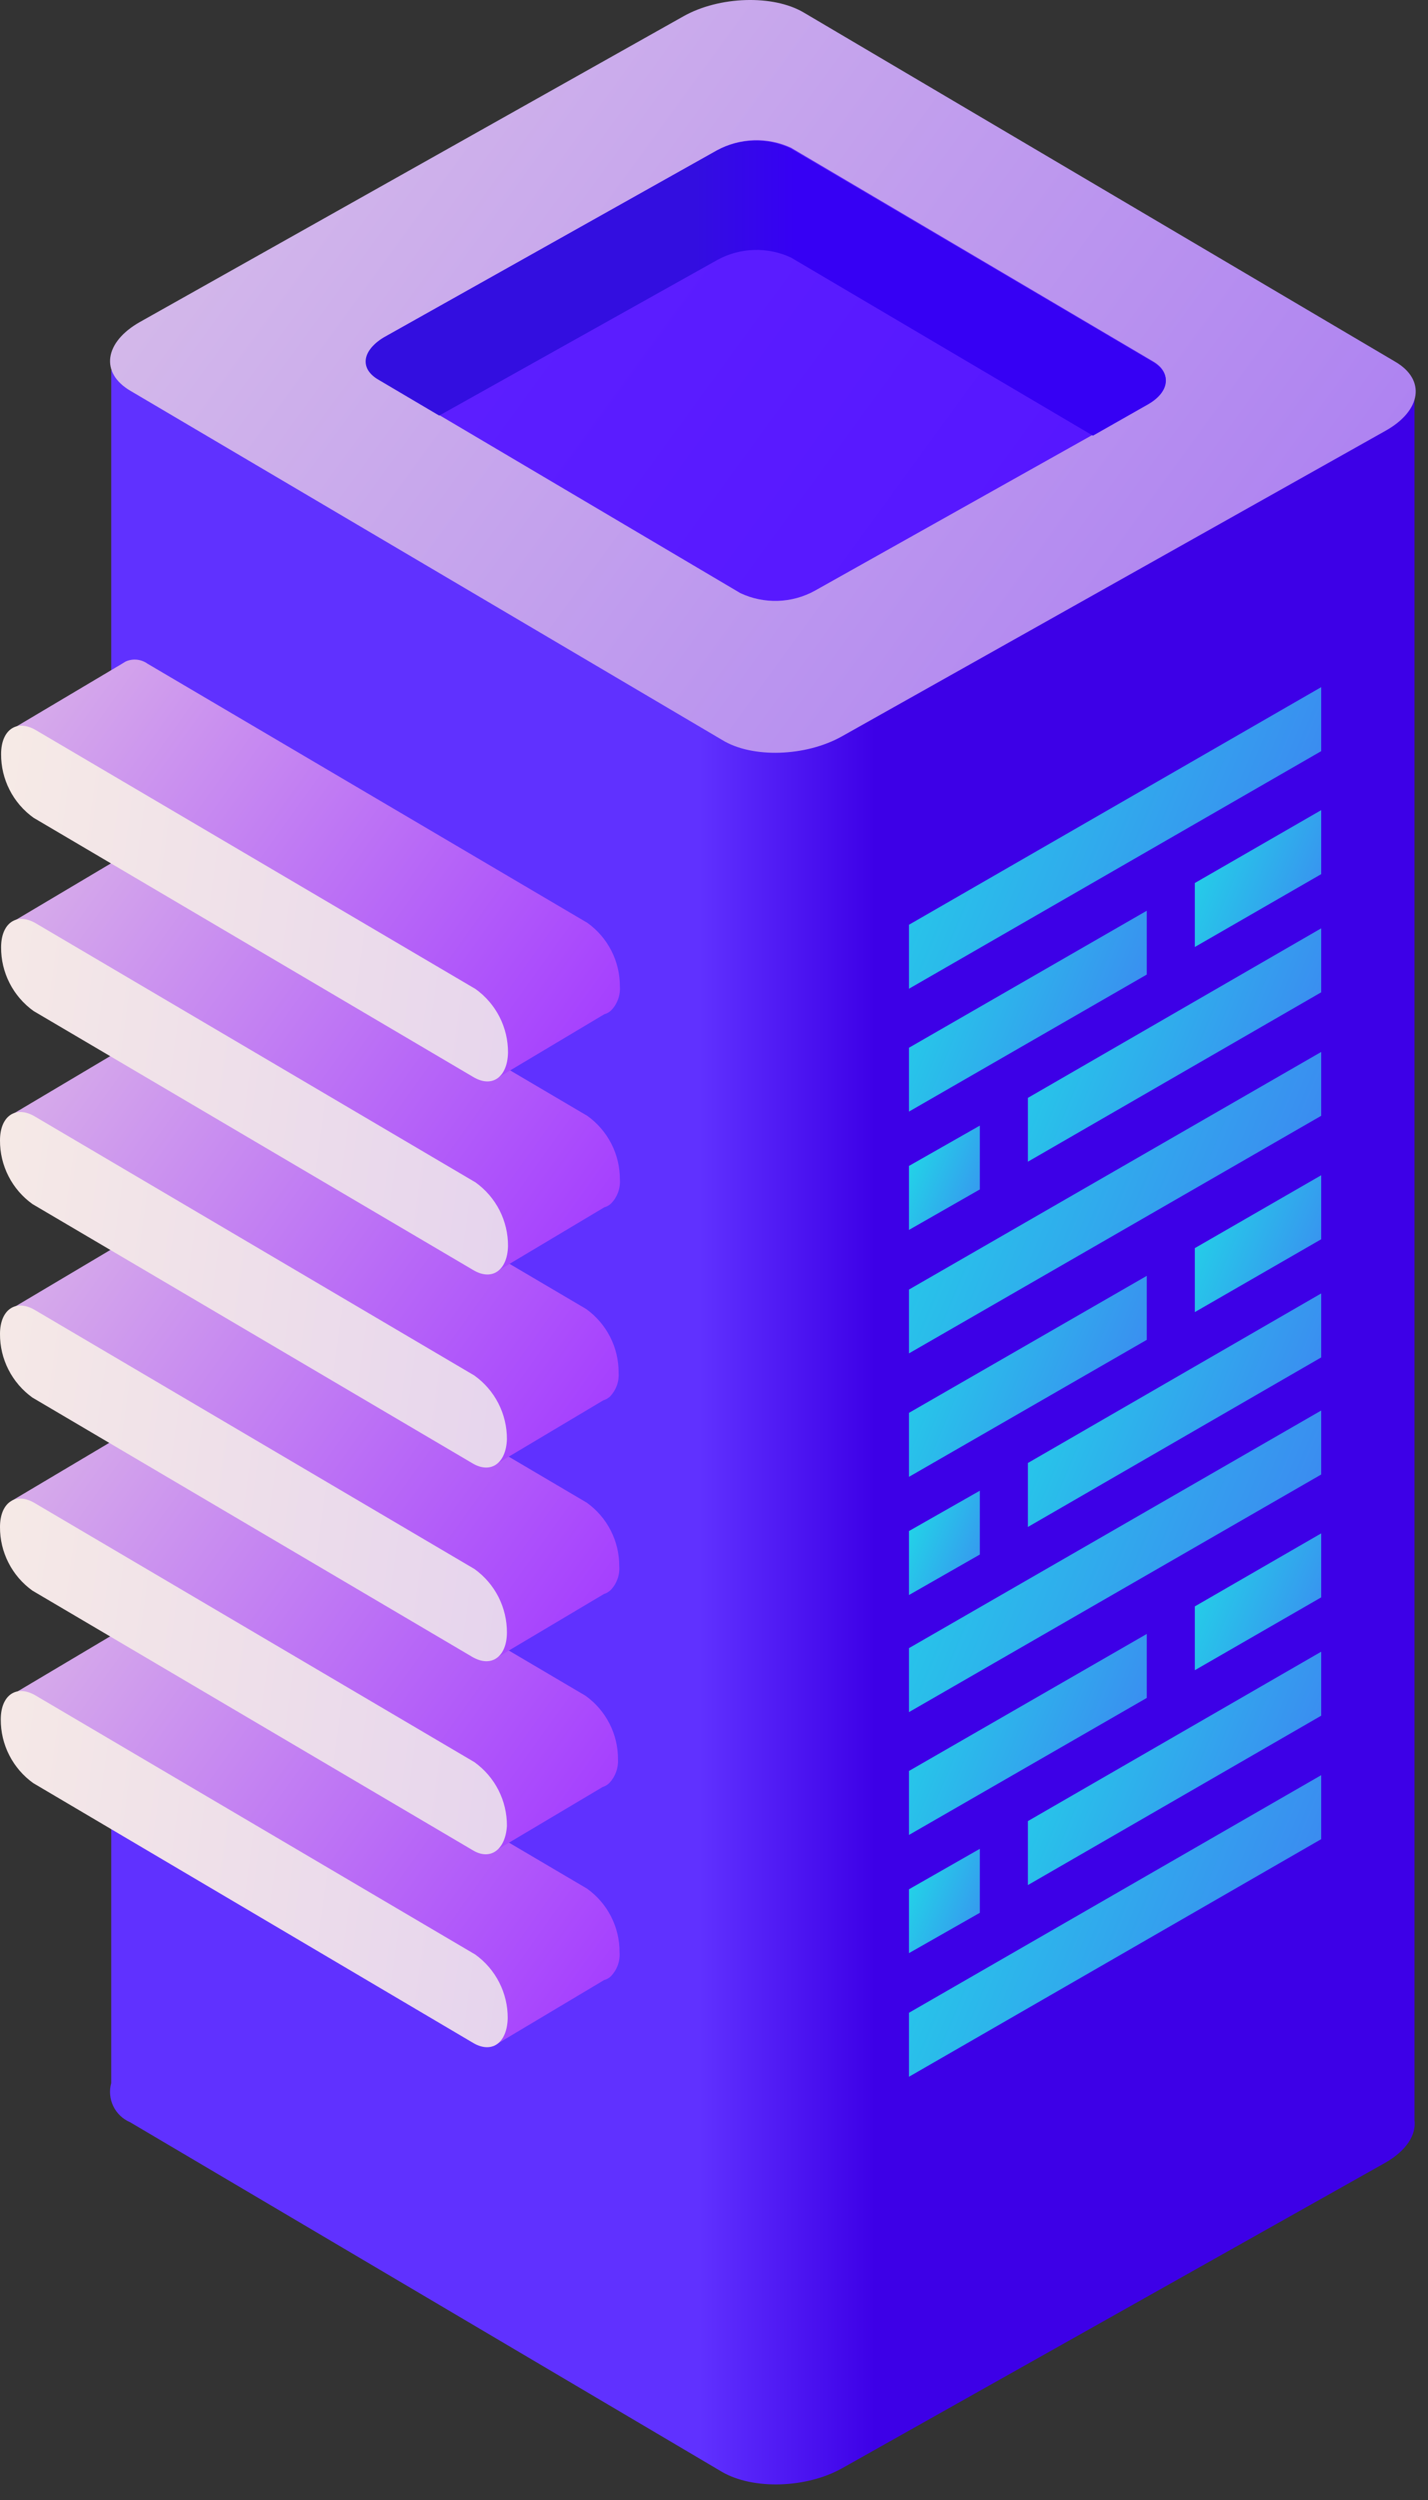
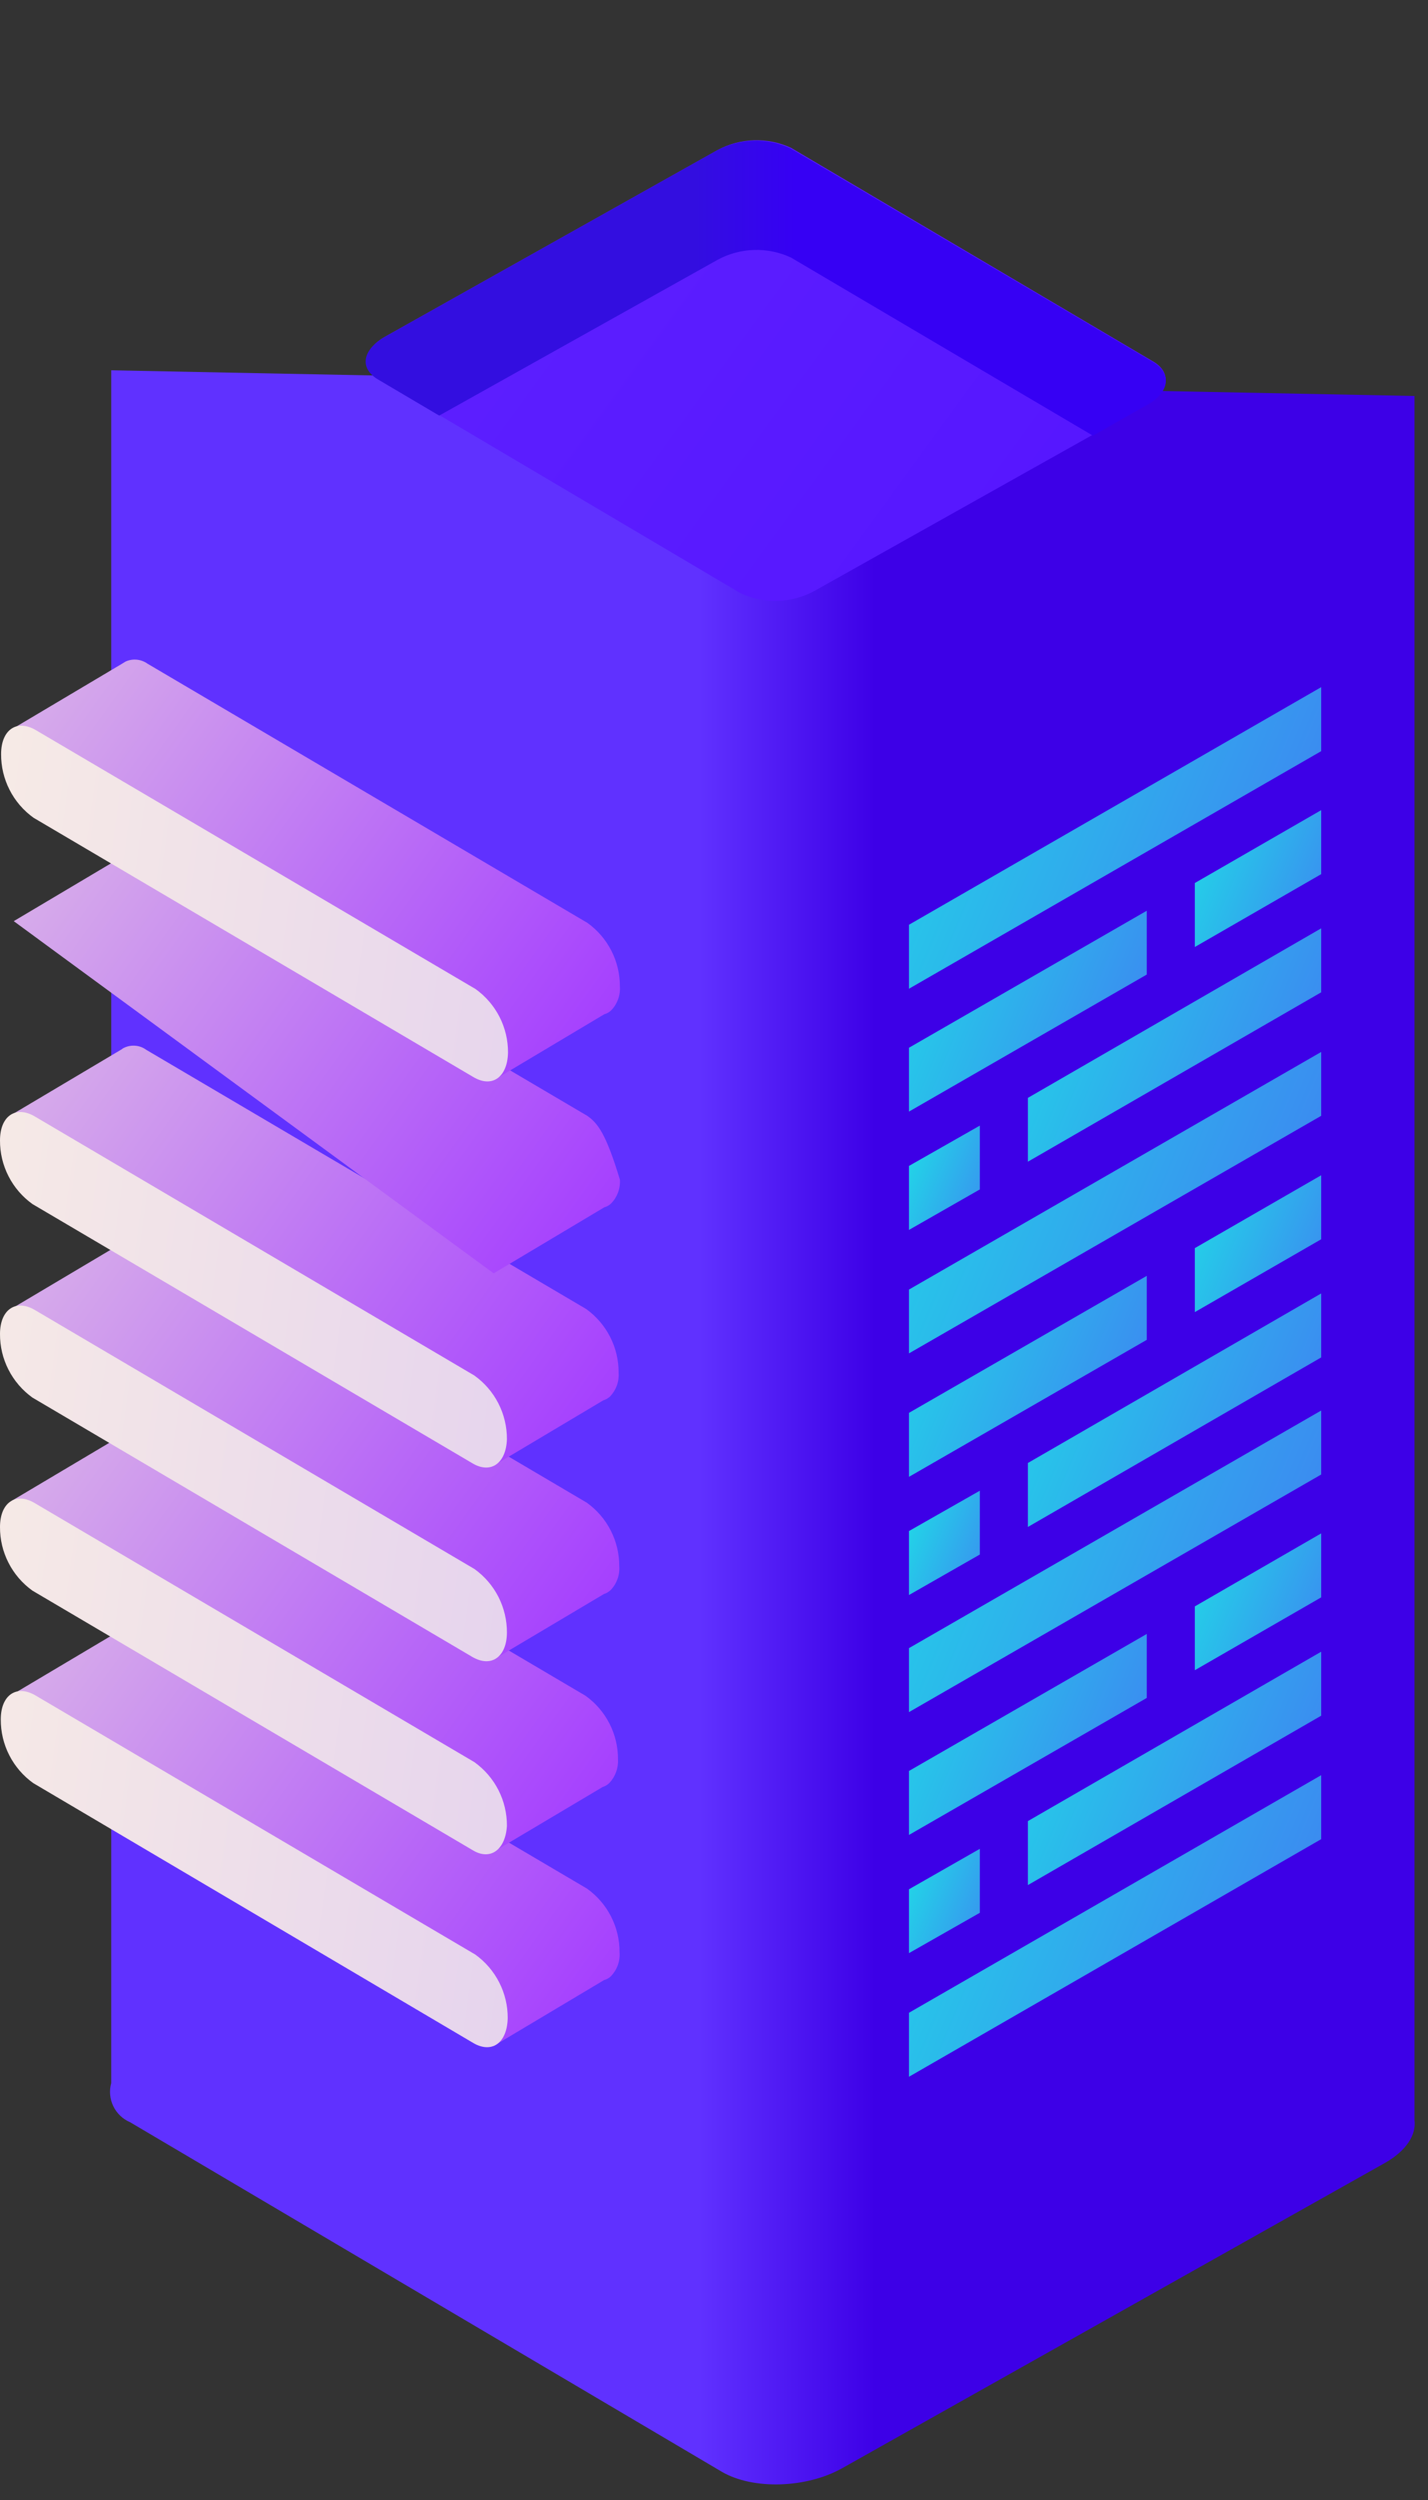
<svg xmlns="http://www.w3.org/2000/svg" width="52" height="91" viewBox="0 0 52 91" fill="none">
  <rect x="0" y="0" width="52" height="91" fill="#333333" stroke="none" />
  <path d="M51.508 77.175V14.414L4.051 13.479V75.821C3.972 76.101 3.999 76.401 4.125 76.664C4.252 76.927 4.47 77.135 4.738 77.249L26.294 89.978C27.43 90.635 29.368 90.573 30.669 89.842L50.457 78.717C51.213 78.28 51.577 77.708 51.508 77.175Z" fill="url(#paint0_linear_47_14235)" />
-   <path d="M26.294 26.933L4.762 14.233C3.625 13.575 3.801 12.448 5.103 11.716L24.891 0.591C26.192 -0.14 28.152 -0.202 29.266 0.455L50.799 13.162C51.935 13.819 51.759 14.947 50.458 15.678L30.669 26.797C29.345 27.546 27.385 27.608 26.294 26.933Z" fill="url(#paint1_linear_47_14235)" />
  <path d="M26.959 21.589L13.795 13.808C13.113 13.405 13.227 12.714 14.005 12.266L26.124 5.465C26.533 5.243 26.989 5.12 27.454 5.105C27.92 5.09 28.383 5.185 28.805 5.38L41.998 13.162C42.679 13.564 42.566 14.255 41.793 14.703L29.669 21.504C29.256 21.731 28.795 21.857 28.324 21.872C27.853 21.886 27.385 21.79 26.959 21.589Z" fill="url(#paint2_linear_47_14235)" />
  <path d="M22.561 71.066C22.564 70.613 22.458 70.167 22.252 69.763C22.047 69.36 21.747 69.012 21.379 68.748L5.357 59.311C5.242 59.23 5.107 59.18 4.967 59.167C4.826 59.154 4.684 59.178 4.556 59.238L4.465 59.294L0.488 61.658L17.97 74.477L21.998 72.074C22.093 72.049 22.179 72.001 22.248 71.933C22.358 71.818 22.443 71.682 22.497 71.532C22.551 71.383 22.573 71.224 22.561 71.066Z" fill="url(#paint3_linear_47_14235)" />
  <path d="M17.232 74.364L1.21 64.905C0.842 64.641 0.543 64.293 0.337 63.889C0.131 63.486 0.026 63.04 0.028 62.587C0.028 61.703 0.597 61.312 1.284 61.709L17.306 71.145C17.674 71.409 17.973 71.757 18.179 72.161C18.385 72.564 18.491 73.01 18.488 73.463C18.465 74.37 17.908 74.761 17.232 74.364Z" fill="url(#paint4_linear_47_14235)" />
  <path d="M22.504 64.038C22.506 63.587 22.4 63.141 22.194 62.739C21.989 62.337 21.69 61.989 21.322 61.726L5.301 52.284C5.185 52.203 5.05 52.154 4.91 52.141C4.769 52.128 4.628 52.152 4.499 52.21L4.403 52.267L0.426 54.63L17.902 67.45L21.936 65.052C22.029 65.022 22.114 64.972 22.186 64.905C22.295 64.79 22.38 64.653 22.435 64.504C22.489 64.355 22.513 64.197 22.504 64.038Z" fill="url(#paint5_linear_47_14235)" />
  <path d="M17.204 67.342L1.182 57.9C0.814 57.636 0.514 57.288 0.309 56.884C0.103 56.481 -0.003 56.035 5.51741e-05 55.582C5.51741e-05 54.698 0.568 54.307 1.25 54.704L17.272 64.14C17.641 64.404 17.942 64.752 18.148 65.155C18.355 65.558 18.461 66.005 18.459 66.458C18.408 67.342 17.846 67.739 17.204 67.342Z" fill="url(#paint6_linear_47_14235)" />
  <path d="M22.55 57.01C22.552 56.559 22.446 56.114 22.24 55.711C22.035 55.309 21.736 54.962 21.368 54.698L5.346 45.256C5.231 45.176 5.096 45.126 4.956 45.114C4.815 45.101 4.674 45.124 4.545 45.182L4.454 45.239L0.477 47.602L17.954 60.422L21.987 58.025C22.081 57.995 22.166 57.944 22.237 57.878C22.348 57.763 22.432 57.627 22.486 57.477C22.54 57.328 22.562 57.169 22.55 57.01Z" fill="url(#paint7_linear_47_14235)" />
  <path d="M17.204 60.315L1.182 50.873C0.814 50.608 0.514 50.26 0.309 49.857C0.103 49.454 -0.003 49.007 5.51742e-05 48.555C5.51742e-05 47.676 0.568 47.28 1.256 47.676L17.277 57.112C17.646 57.377 17.945 57.725 18.151 58.128C18.356 58.532 18.462 58.978 18.459 59.431C18.453 60.315 17.891 60.711 17.204 60.315Z" fill="url(#paint8_linear_47_14235)" />
  <path d="M22.527 49.966C22.529 49.514 22.424 49.067 22.218 48.664C22.012 48.261 21.713 47.912 21.345 47.648L5.323 38.212C5.209 38.128 5.074 38.078 4.933 38.065C4.792 38.052 4.65 38.077 4.522 38.138C4.489 38.151 4.458 38.171 4.431 38.195L0.454 40.558L17.93 53.378L21.964 50.975C22.057 50.947 22.142 50.898 22.214 50.833C22.324 50.718 22.409 50.582 22.463 50.433C22.517 50.283 22.538 50.124 22.527 49.966Z" fill="url(#paint9_linear_47_14235)" />
  <path d="M17.204 53.264L1.182 43.828C0.814 43.564 0.514 43.216 0.309 42.812C0.103 42.409 -0.003 41.962 5.51741e-05 41.51C5.51741e-05 40.626 0.568 40.235 1.256 40.632L17.272 50.068C17.641 50.331 17.942 50.679 18.148 51.083C18.355 51.486 18.461 51.933 18.459 52.386C18.431 53.27 17.868 53.661 17.204 53.264Z" fill="url(#paint10_linear_47_14235)" />
-   <path d="M22.573 42.938C22.575 42.486 22.47 42.039 22.264 41.636C22.058 41.233 21.759 40.885 21.391 40.62L5.369 31.184C5.255 31.101 5.12 31.05 4.979 31.037C4.838 31.024 4.696 31.049 4.568 31.11L4.477 31.167L0.5 33.53L17.976 46.35L22.004 43.947C22.099 43.922 22.185 43.873 22.254 43.805C22.366 43.691 22.451 43.555 22.506 43.406C22.561 43.256 22.584 43.097 22.573 42.938Z" fill="url(#paint11_linear_47_14235)" />
-   <path d="M17.244 46.237L1.222 36.801C0.854 36.536 0.554 36.188 0.349 35.785C0.143 35.382 0.037 34.935 0.04 34.483C0.04 33.599 0.608 33.207 1.296 33.604L17.317 43.04C17.686 43.305 17.985 43.653 18.191 44.056C18.396 44.459 18.502 44.906 18.499 45.358C18.477 46.242 17.92 46.633 17.244 46.237Z" fill="url(#paint12_linear_47_14235)" />
+   <path d="M22.573 42.938C22.058 41.233 21.759 40.885 21.391 40.62L5.369 31.184C5.255 31.101 5.12 31.05 4.979 31.037C4.838 31.024 4.696 31.049 4.568 31.11L4.477 31.167L0.5 33.53L17.976 46.35L22.004 43.947C22.099 43.922 22.185 43.873 22.254 43.805C22.366 43.691 22.451 43.555 22.506 43.406C22.561 43.256 22.584 43.097 22.573 42.938Z" fill="url(#paint11_linear_47_14235)" />
  <path d="M22.573 35.911C22.575 35.458 22.47 35.012 22.264 34.608C22.058 34.205 21.759 33.857 21.391 33.593L5.369 24.157C5.254 24.075 5.119 24.025 4.978 24.012C4.838 23.999 4.696 24.023 4.568 24.083L4.477 24.14L0.5 26.503L17.976 39.322L22.004 36.919C22.099 36.894 22.185 36.846 22.254 36.778C22.366 36.664 22.451 36.528 22.506 36.378C22.561 36.229 22.584 36.069 22.573 35.911Z" fill="url(#paint13_linear_47_14235)" />
  <path d="M17.244 39.209L1.222 29.767C0.854 29.503 0.554 29.155 0.349 28.751C0.143 28.348 0.037 27.901 0.04 27.449C0.04 26.565 0.608 26.174 1.296 26.571L17.317 36.001C17.686 36.266 17.985 36.614 18.191 37.017C18.396 37.42 18.502 37.867 18.499 38.319C18.477 39.215 17.92 39.606 17.244 39.209Z" fill="url(#paint14_linear_47_14235)" />
  <path d="M13.795 13.83L15.993 15.128L26.124 9.461C26.532 9.237 26.988 9.113 27.454 9.099C27.92 9.084 28.383 9.179 28.805 9.376L39.799 15.859L41.793 14.726C42.589 14.278 42.679 13.592 41.998 13.184L28.777 5.397C28.354 5.202 27.892 5.107 27.426 5.122C26.96 5.137 26.505 5.26 26.095 5.482L13.977 12.283C13.175 12.765 13.085 13.428 13.795 13.83Z" fill="url(#paint15_linear_47_14235)" />
  <path d="M48.111 27.342L33.1 35.99V33.661L48.111 25.012V27.342Z" fill="url(#paint16_linear_47_14235)" />
  <path d="M48.111 31.819L43.509 34.471V32.142L48.111 29.489V31.819Z" fill="url(#paint17_linear_47_14235)" />
  <path d="M41.759 35.474L33.1 40.462V38.138L41.759 33.151V35.474Z" fill="url(#paint18_linear_47_14235)" />
  <path d="M48.111 36.12L37.43 42.286V39.963L48.111 33.791V36.12Z" fill="url(#paint19_linear_47_14235)" />
  <path d="M35.68 43.295L33.1 44.769V42.44L35.68 40.972V43.295Z" fill="url(#paint20_linear_47_14235)" />
  <path d="M48.111 40.615L33.1 49.263V46.94L48.111 38.291V40.615Z" fill="url(#paint21_linear_47_14235)" />
  <path d="M48.111 45.109L43.509 47.761V45.432L48.111 42.779V45.109Z" fill="url(#paint22_linear_47_14235)" />
  <path d="M41.759 48.77L33.1 53.757V51.428L41.759 46.441V48.77Z" fill="url(#paint23_linear_47_14235)" />
  <path d="M48.111 49.41L37.43 55.582V53.253L48.111 47.081V49.41Z" fill="url(#paint24_linear_47_14235)" />
  <path d="M35.68 56.585L33.1 58.059V55.73L35.68 54.262V56.585Z" fill="url(#paint25_linear_47_14235)" />
  <path d="M48.111 53.672L33.1 62.321V59.992L48.111 51.343V53.672Z" fill="url(#paint26_linear_47_14235)" />
  <path d="M48.111 58.144L43.509 60.796V58.473L48.111 55.815V58.144Z" fill="url(#paint27_linear_47_14235)" />
  <path d="M41.759 61.805L33.1 66.792V64.463L41.759 59.476V61.805Z" fill="url(#paint28_linear_47_14235)" />
  <path d="M48.111 62.451L37.43 68.617V66.288L48.111 60.122V62.451Z" fill="url(#paint29_linear_47_14235)" />
  <path d="M35.68 69.626L33.1 71.094V68.77L35.68 67.297V69.626Z" fill="url(#paint30_linear_47_14235)" />
  <path d="M48.111 66.945L33.1 75.594V73.265L48.111 64.616V66.945Z" fill="url(#paint31_linear_47_14235)" />
  <defs>
    <linearGradient id="paint0_linear_47_14235" x1="31.867" y1="51.955" x2="25.465" y2="51.955" gradientUnits="userSpaceOnUse">
      <stop stop-color="#3D00E7" />
      <stop offset="1" stop-color="#6031FF" />
    </linearGradient>
    <linearGradient id="paint1_linear_47_14235" x1="108.443" y1="72.177" x2="-25.66" y2="-25.478" gradientUnits="userSpaceOnUse">
      <stop stop-color="#6318FF" />
      <stop offset="1" stop-color="#FFF6E2" />
    </linearGradient>
    <linearGradient id="paint2_linear_47_14235" x1="84.046" y1="54.188" x2="-17.807" y2="-19.984" gradientUnits="userSpaceOnUse">
      <stop stop-color="#4500FF" />
      <stop offset="1" stop-color="#6A31FF" />
    </linearGradient>
    <linearGradient id="paint3_linear_47_14235" x1="22.015" y1="73.287" x2="-5.369" y2="53.619" gradientUnits="userSpaceOnUse">
      <stop stop-color="#A43DFF" />
      <stop offset="1" stop-color="#EAD6E2" />
    </linearGradient>
    <linearGradient id="paint4_linear_47_14235" x1="60.269" y1="138.452" x2="-21.645" y2="127.159" gradientUnits="userSpaceOnUse">
      <stop stop-color="#BF9FFF" />
      <stop offset="1" stop-color="#FFF6E2" />
    </linearGradient>
    <linearGradient id="paint5_linear_47_14235" x1="21.959" y1="66.265" x2="-5.425" y2="46.592" gradientUnits="userSpaceOnUse">
      <stop stop-color="#A43DFF" />
      <stop offset="1" stop-color="#EAD6E2" />
    </linearGradient>
    <linearGradient id="paint6_linear_47_14235" x1="60.793" y1="132.25" x2="-21.121" y2="120.957" gradientUnits="userSpaceOnUse">
      <stop stop-color="#BF9FFF" />
      <stop offset="1" stop-color="#FFF6E2" />
    </linearGradient>
    <linearGradient id="paint7_linear_47_14235" x1="22.005" y1="59.238" x2="-5.38" y2="39.564" gradientUnits="userSpaceOnUse">
      <stop stop-color="#A43DFF" />
      <stop offset="1" stop-color="#EAD6E2" />
    </linearGradient>
    <linearGradient id="paint8_linear_47_14235" x1="60.212" y1="124.458" x2="-21.702" y2="113.164" gradientUnits="userSpaceOnUse">
      <stop stop-color="#BF9FFF" />
      <stop offset="1" stop-color="#FFF6E2" />
    </linearGradient>
    <linearGradient id="paint9_linear_47_14235" x1="21.981" y1="52.188" x2="-5.403" y2="32.52" gradientUnits="userSpaceOnUse">
      <stop stop-color="#A43DFF" />
      <stop offset="1" stop-color="#EAD6E2" />
    </linearGradient>
    <linearGradient id="paint10_linear_47_14235" x1="60.766" y1="118.227" x2="-21.148" y2="106.934" gradientUnits="userSpaceOnUse">
      <stop stop-color="#BF9FFF" />
      <stop offset="1" stop-color="#FFF6E2" />
    </linearGradient>
    <linearGradient id="paint11_linear_47_14235" x1="22.027" y1="45.16" x2="-5.357" y2="25.492" gradientUnits="userSpaceOnUse">
      <stop stop-color="#A43DFF" />
      <stop offset="1" stop-color="#EAD6E2" />
    </linearGradient>
    <linearGradient id="paint12_linear_47_14235" x1="60.186" y1="110.435" x2="-21.729" y2="99.146" gradientUnits="userSpaceOnUse">
      <stop stop-color="#BF9FFF" />
      <stop offset="1" stop-color="#FFF6E2" />
    </linearGradient>
    <linearGradient id="paint13_linear_47_14235" x1="22.027" y1="38.132" x2="-5.357" y2="18.464" gradientUnits="userSpaceOnUse">
      <stop stop-color="#A43DFF" />
      <stop offset="1" stop-color="#EAD6E2" />
    </linearGradient>
    <linearGradient id="paint14_linear_47_14235" x1="61.482" y1="105.178" x2="-20.432" y2="93.884" gradientUnits="userSpaceOnUse">
      <stop stop-color="#BF9FFF" />
      <stop offset="1" stop-color="#FFF6E2" />
    </linearGradient>
    <linearGradient id="paint15_linear_47_14235" x1="28.987" y1="10.475" x2="25.317" y2="10.475" gradientUnits="userSpaceOnUse">
      <stop stop-color="#3600F4" />
      <stop offset="1" stop-color="#330EE0" />
    </linearGradient>
    <linearGradient id="paint16_linear_47_14235" x1="69.291" y1="39.557" x2="24.872" y2="20.96" gradientUnits="userSpaceOnUse">
      <stop stop-color="#6318FF" />
      <stop offset="1" stop-color="#13FFE2" />
    </linearGradient>
    <linearGradient id="paint17_linear_47_14235" x1="57.255" y1="34.38" x2="41.224" y2="27.668" gradientUnits="userSpaceOnUse">
      <stop stop-color="#6318FF" />
      <stop offset="1" stop-color="#13FFE2" />
    </linearGradient>
    <linearGradient id="paint18_linear_47_14235" x1="55.554" y1="41.788" x2="28.474" y2="30.449" gradientUnits="userSpaceOnUse">
      <stop stop-color="#6318FF" />
      <stop offset="1" stop-color="#13FFE2" />
    </linearGradient>
    <linearGradient id="paint19_linear_47_14235" x1="64.269" y1="44.293" x2="31.681" y2="30.65" gradientUnits="userSpaceOnUse">
      <stop stop-color="#6318FF" />
      <stop offset="1" stop-color="#13FFE2" />
    </linearGradient>
    <linearGradient id="paint20_linear_47_14235" x1="42.431" y1="43.96" x2="31.909" y2="39.556" gradientUnits="userSpaceOnUse">
      <stop stop-color="#6318FF" />
      <stop offset="1" stop-color="#13FFE2" />
    </linearGradient>
    <linearGradient id="paint21_linear_47_14235" x1="69.286" y1="52.777" x2="24.871" y2="34.181" gradientUnits="userSpaceOnUse">
      <stop stop-color="#6318FF" />
      <stop offset="1" stop-color="#13FFE2" />
    </linearGradient>
    <linearGradient id="paint22_linear_47_14235" x1="57.255" y1="47.617" x2="41.224" y2="40.905" gradientUnits="userSpaceOnUse">
      <stop stop-color="#6318FF" />
      <stop offset="1" stop-color="#13FFE2" />
    </linearGradient>
    <linearGradient id="paint23_linear_47_14235" x1="55.554" y1="55.025" x2="28.47" y2="43.686" gradientUnits="userSpaceOnUse">
      <stop stop-color="#6318FF" />
      <stop offset="1" stop-color="#13FFE2" />
    </linearGradient>
    <linearGradient id="paint24_linear_47_14235" x1="64.269" y1="57.531" x2="31.681" y2="43.887" gradientUnits="userSpaceOnUse">
      <stop stop-color="#6318FF" />
      <stop offset="1" stop-color="#13FFE2" />
    </linearGradient>
    <linearGradient id="paint25_linear_47_14235" x1="42.431" y1="57.197" x2="31.909" y2="52.793" gradientUnits="userSpaceOnUse">
      <stop stop-color="#6318FF" />
      <stop offset="1" stop-color="#13FFE2" />
    </linearGradient>
    <linearGradient id="paint26_linear_47_14235" x1="69.286" y1="65.78" x2="24.871" y2="47.183" gradientUnits="userSpaceOnUse">
      <stop stop-color="#6318FF" />
      <stop offset="1" stop-color="#13FFE2" />
    </linearGradient>
    <linearGradient id="paint27_linear_47_14235" x1="57.255" y1="60.6" x2="41.224" y2="53.888" gradientUnits="userSpaceOnUse">
      <stop stop-color="#6318FF" />
      <stop offset="1" stop-color="#13FFE2" />
    </linearGradient>
    <linearGradient id="paint28_linear_47_14235" x1="55.554" y1="68.014" x2="28.469" y2="56.673" gradientUnits="userSpaceOnUse">
      <stop stop-color="#6318FF" />
      <stop offset="1" stop-color="#13FFE2" />
    </linearGradient>
    <linearGradient id="paint29_linear_47_14235" x1="64.269" y1="70.513" x2="31.681" y2="56.87" gradientUnits="userSpaceOnUse">
      <stop stop-color="#6318FF" />
      <stop offset="1" stop-color="#13FFE2" />
    </linearGradient>
    <linearGradient id="paint30_linear_47_14235" x1="42.431" y1="70.187" x2="31.908" y2="65.779" gradientUnits="userSpaceOnUse">
      <stop stop-color="#6318FF" />
      <stop offset="1" stop-color="#13FFE2" />
    </linearGradient>
    <linearGradient id="paint31_linear_47_14235" x1="69.286" y1="78.997" x2="24.871" y2="60.401" gradientUnits="userSpaceOnUse">
      <stop stop-color="#6318FF" />
      <stop offset="1" stop-color="#13FFE2" />
    </linearGradient>
  </defs>
</svg>